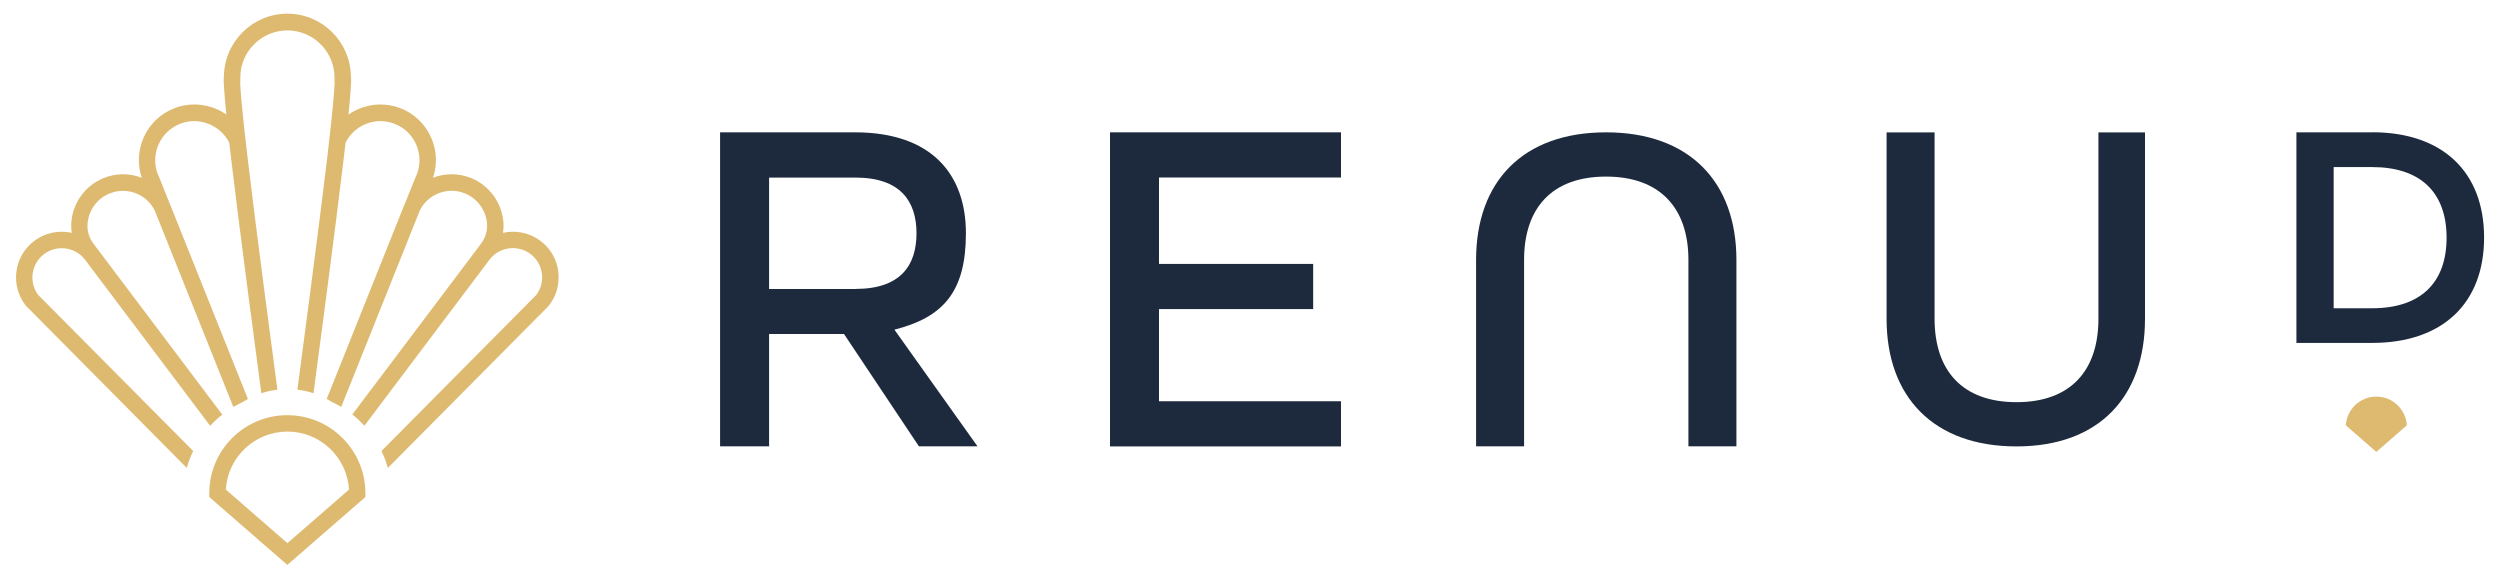
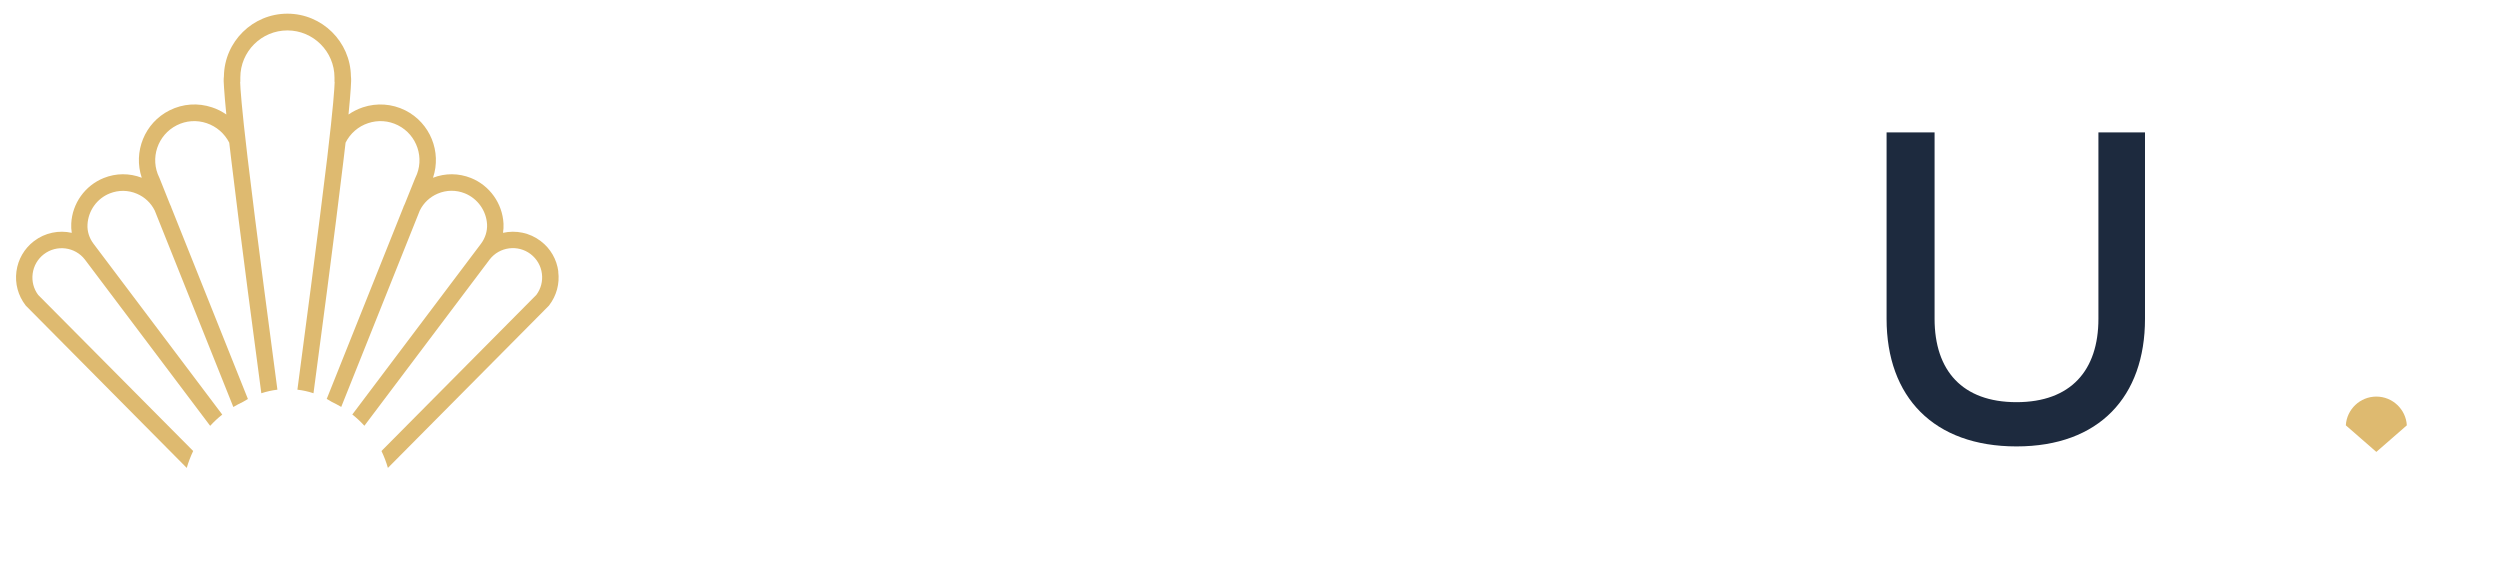
<svg xmlns="http://www.w3.org/2000/svg" id="Layer_1" data-name="Layer 1" version="1.1" viewBox="0 0 3000 694.5">
  <defs>
    <style>
      .cls-1 {
        fill: #1d2a3e;
      }

      .cls-1, .cls-2 {
        stroke-width: 0px;
      }

      .cls-2 {
        fill: #deba70;
      }
    </style>
  </defs>
  <g>
-     <path class="cls-2" d="M344.8,677.9l-93.7-81.5v-4.5c0-51.7,42-93.7,93.7-93.7s93.7,42,93.7,93.7v4.5l-93.7,81.5h0ZM271,587.5l73.9,64.3,73.9-64.3c-2.3-38.8-34.5-69.6-73.9-69.6s-71.6,30.8-73.9,69.6Z" />
    <path class="cls-2" d="M670,325.8c-1.9-14.5-9.3-27.5-21-36.4-13.4-10.3-30.1-13.4-45.4-10,.6-3.7.8-7.4.6-11.2-1.3-24.1-16.6-45.6-39-54.6-14.8-5.9-30.9-6-45.6-.3,10.5-31-3.3-65.8-33.3-80.9-15.9-7.9-34-9.2-50.9-3.6-6.2,2.1-12,5-17.2,8.6,1.3-13,2.2-23.5,2.7-31.3.4-6.6.7-11.2.2-14.6-.6-41.5-34.6-75.1-76.2-75.1h0c-41.7,0-75.6,33.6-76.2,75.1-.5,3.4-.3,8,.2,14.6.5,7.8,1.4,18.3,2.7,31.3-5.2-3.6-11-6.6-17.2-8.6-16.9-5.6-34.9-4.4-50.9,3.6-30.1,15-43.8,49.9-33.4,80.9-14.8-5.7-30.9-5.6-45.6.3-22.4,9-37.8,30.4-39,54.6-.2,3.7,0,7.5.6,11.2-15.3-3.4-32-.3-45.4,10-11.6,8.9-19.1,21.9-21,36.4-1.9,14.5,2,28.9,10.9,40.5l.4.5,193.1,194.7c2-7,4.6-13.8,7.7-20.3L45.8,353.9c-5.5-7.4-7.8-16.4-6.6-25.5,1.2-9.3,6-17.6,13.4-23.3,15.4-11.8,37.5-8.9,49.3,6.4h0s150.3,199.5,150.3,199.5c4.5-4.9,9.3-9.4,14.5-13.5l-154.4-204.9c-5.2-6.8-7.8-15.1-7.3-23.2.9-16.5,11.3-31.2,26.7-37.3,10.6-4.2,22.1-4.1,32.6.4,9.4,4,16.9,11.1,21.4,20.2l94.3,235.7c3.7-2.2,7.5-4.2,11.5-6.1,1.9-1.2,3.9-2.4,6-3.5l-92.1-230.3h.1c-.5-1.3-1.1-2.6-1.7-3.8l-12.3-30.8-.3-.7c-11.6-23.1-2.1-51.3,21-62.9,11.2-5.6,23.9-6.5,35.8-2.5,11.8,4,21.4,12.3,27.1,23.4.7,6.4,1.5,13.2,2.4,20.3,9.9,83.7,31.1,243.4,36.1,280.4,6.2-2,12.6-3.5,19.3-4.3-5.3-39.9-26.1-196.1-35.8-278.4-7.3-61.7-8.7-83.5-8.9-90.9l.2-.2v-5.1c0-31.2,25.4-56.5,56.5-56.5s56.5,25.4,56.5,56.5v5.1l.2.2c-.2,7.4-1.6,29.2-8.9,90.9-9.8,82.4-30.5,238.5-35.8,278.4,6.7.8,13.1,2.2,19.3,4.3,5-37.1,26.2-196.7,36.1-280.4.9-7.1,1.6-13.9,2.4-20.3,5.6-11.1,15.2-19.5,27-23.4,11.9-4,24.6-3.1,35.8,2.5,23.1,11.6,32.5,39.8,21,62.9l-.2.4-12.5,31.1c-.6,1.2-1.1,2.5-1.7,3.7h.1c0,0-92.1,230.3-92.1,230.3,2.1,1.1,4.2,2.4,6.3,3.7,3.8,1.8,7.5,3.8,11.1,5.9l94.3-235.7c4.5-9.1,12-16.2,21.4-20.2,10.5-4.5,22.1-4.6,32.6-.4,15.3,6.2,25.8,20.8,26.7,37.3.4,8.1-2.2,16.4-7.3,23.2l-154.4,204.9c5.2,4.1,10,8.6,14.5,13.5l150.3-199.5h0c11.8-15.3,33.9-18.2,49.3-6.4,7.4,5.7,12.2,14,13.4,23.3,1.2,9.1-1.2,18.2-6.6,25.5l-185.9,187.4c3.1,6.5,5.7,13.2,7.7,20.3l192.7-194.2.4-.4.4-.5c8.9-11.6,12.8-26,10.9-40.5h0Z" />
  </g>
-   <path class="cls-1" d="M864.1,158.8h161.9c92.8,0,133.1,51.3,133.1,121s-26.5,100.8-85.8,115.8l99.7,140h-70.3l-89.9-134.8h-89.9v134.8h-58.8V158.8h0ZM1026.6,346.7c54.7,0,73.2-28.8,73.2-66.8s-19-66.8-73.2-66.8h-103.7v133.7h103.7Z" />
-   <path class="cls-1" d="M1332,158.8h277.2v54.2h-218.4v103.7h185v54.2h-185v110.6h218.4v54.2h-277.2V158.8Z" />
-   <path class="cls-1" d="M1771.3,311.9c0-93.8,55.9-153.1,155.9-153.1s156.5,59.3,156.5,153.1v223.7h-57.6v-223.7c0-62.1-33.9-100-98.9-100s-98.3,37.9-98.3,100v223.7h-57.6v-223.7h0Z" />
  <path class="cls-1" d="M2263.9,382.6v-223.7h57.6v223.7c0,62.1,33.3,100,98.3,100s98.3-37.9,98.3-100v-223.7h55.9v223.7c0,93.2-54.8,153.1-154.2,153.1s-155.9-59.3-155.9-153.1h0Z" />
-   <path class="cls-1" d="M2846.6,158.8h-90.9v252.7h90.9c84.1,0,134.3-47.2,134.3-126.4s-50.2-126.4-134.3-126.4h0ZM2935.9,285.2c0,54.6-31.7,84.7-89.2,84.7h-46.3v-169.4h46.3c57.5,0,89.2,30.1,89.2,84.7h0Z" />
  <path class="cls-2" d="M2851.6,475.9c-19.5,0-35.5,15.3-36.6,34.5l36.6,31.9,36.6-31.9c-1.1-19.2-17.1-34.5-36.6-34.5Z" />
</svg>